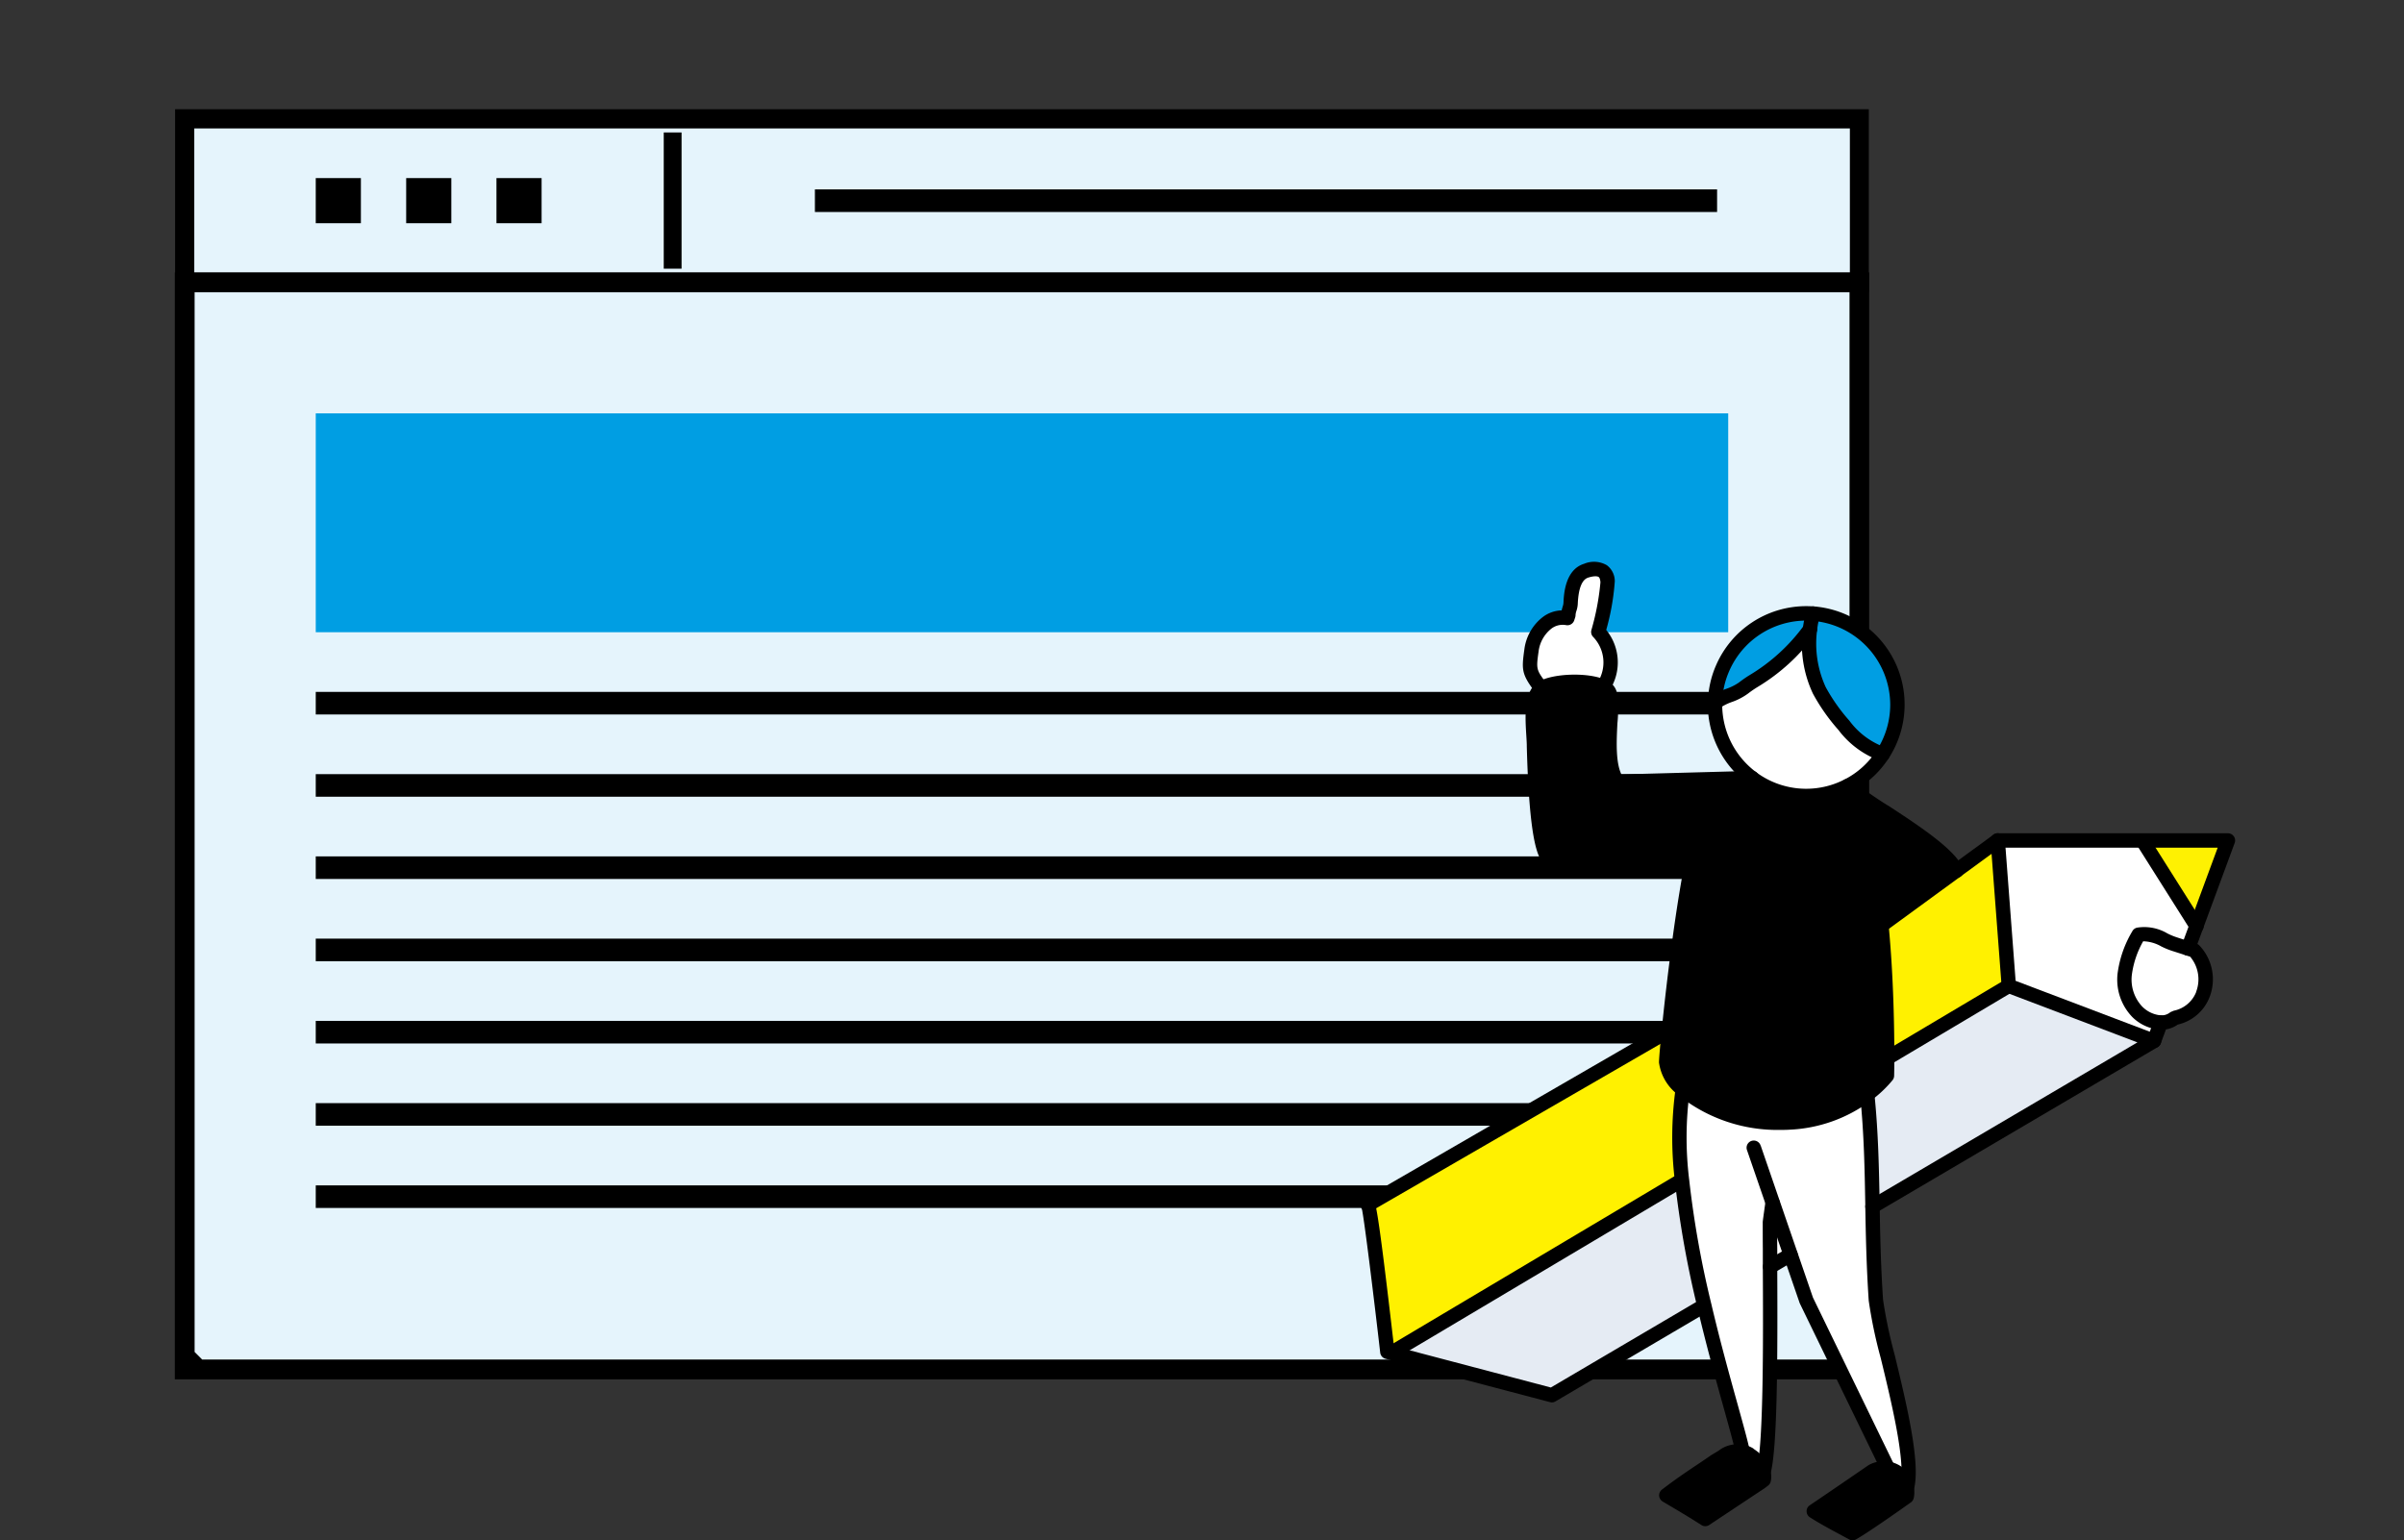
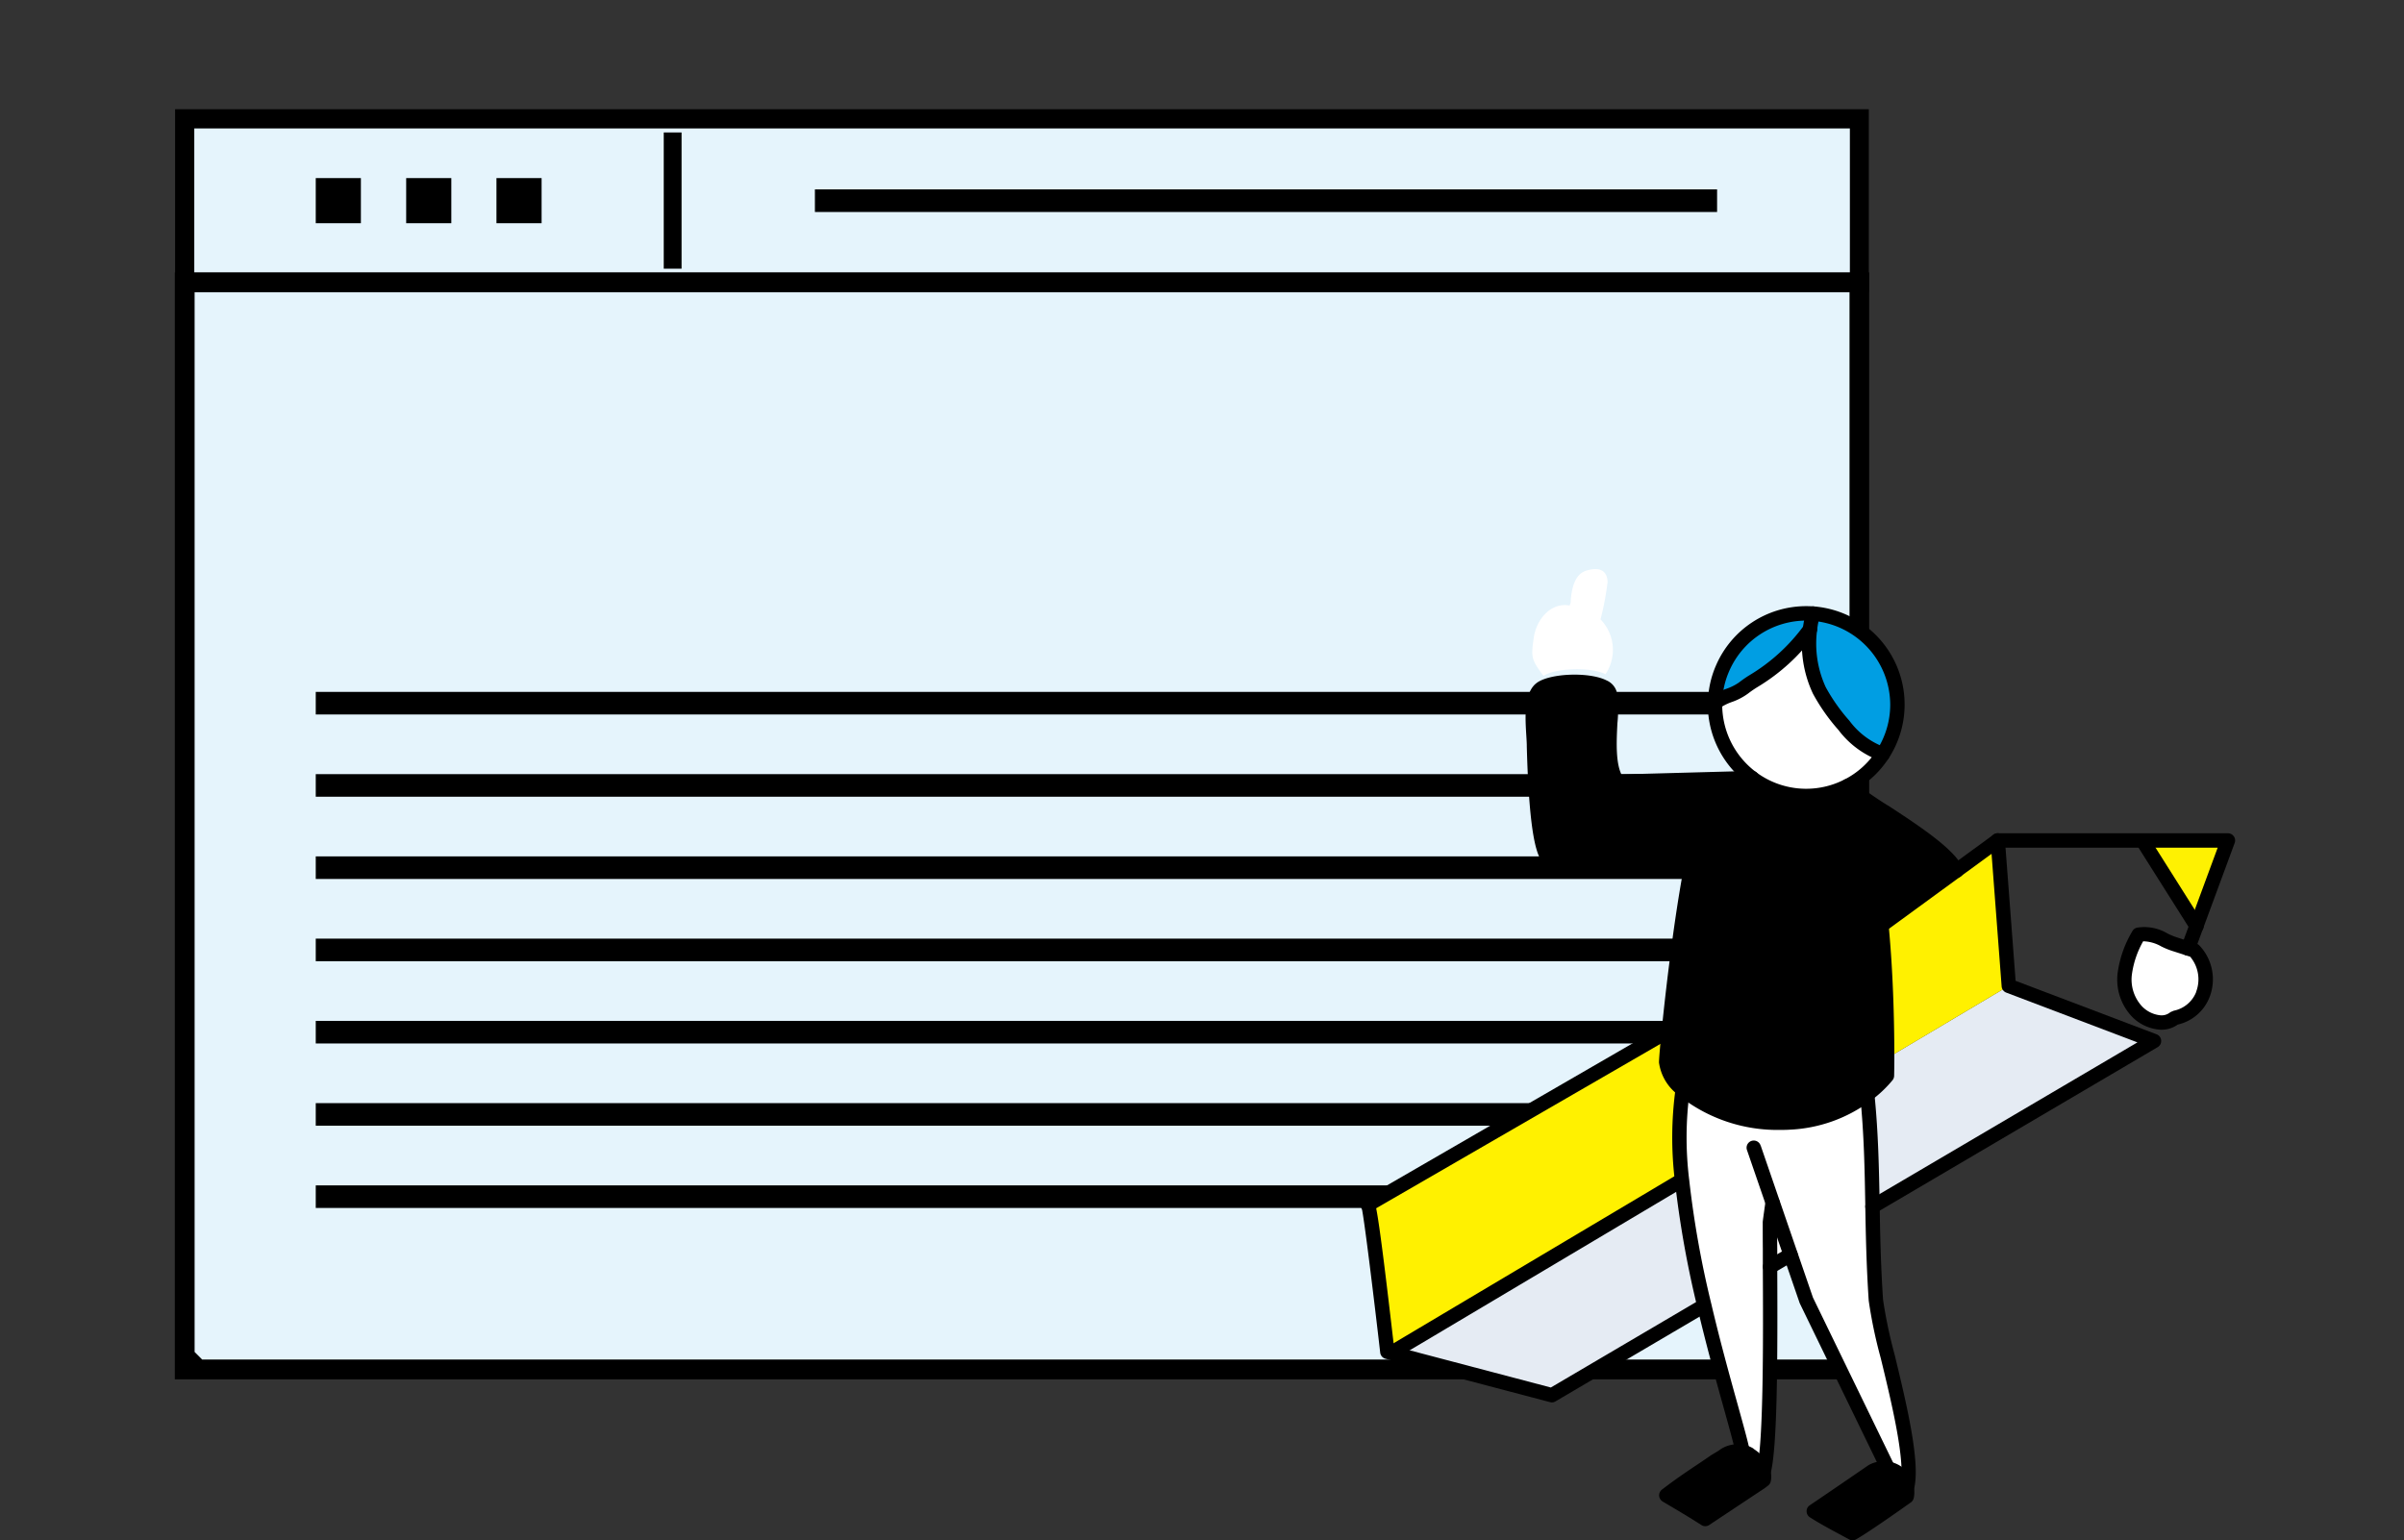
<svg xmlns="http://www.w3.org/2000/svg" width="220" height="141" viewBox="0 0 220 141">
  <rect x="0" y="0" width="220" height="141" fill="#333333" stroke="none" />
  <defs>
    <clipPath id="clip-path">
      <rect id="長方形_6340" data-name="長方形 6340" width="220" height="141" transform="translate(-13385 -12761)" fill="#fff" />
    </clipPath>
  </defs>
  <g id="マスクグループ_240" data-name="マスクグループ 240" transform="translate(13385 12761)" clip-path="url(#clip-path)">
    <g id="グループ_11261" data-name="グループ 11261" transform="translate(-11.519)">
      <g id="グループ_11260" data-name="グループ 11260" transform="translate(-13714.778 -16049.416)">
        <rect id="長方形_6326" data-name="長方形 6326" width="153.247" height="114.471" transform="translate(358.198 3299.293)" fill="#e5f4fc" />
        <path id="前面オブジェクトで型抜き_139" data-name="前面オブジェクトで型抜き 139" d="M17901.32,15822.456h-155.057v-101.328h155.057v101.326h0v0Zm-153.246-99.514h0v97.007l.654.655.037.041h150.756v-97.7Z" transform="translate(-17388.967 -12407.771)" />
        <rect id="長方形_6327" data-name="長方形 6327" width="4.131" height="4.131" transform="translate(370.193 3304.719)" />
        <rect id="長方形_6328" data-name="長方形 6328" width="4.131" height="4.131" transform="translate(378.468 3304.719)" />
        <rect id="長方形_6329" data-name="長方形 6329" width="4.131" height="4.131" transform="translate(386.73 3304.719)" />
        <path id="前面オブジェクトで型抜き_141" data-name="前面オブジェクトで型抜き 141" d="M17750.145,15735.846h-1.631v-12.471h1.631v12.47Z" transform="translate(-17346.475 -12422.834)" />
        <path id="前面オブジェクトで型抜き_143" data-name="前面オブジェクトで型抜き 143" d="M17830.643,15725.01h-82.562v-2.067h82.563v2.066Z" transform="translate(-17332.209 -12417.19)" />
-         <rect id="長方形_6332" data-name="長方形 6332" width="129.26" height="20.036" transform="translate(370.193 3326.255)" fill="#009ee3" />
        <path id="前面オブジェクトで型抜き_144" data-name="前面オブジェクトで型抜き 144" d="M17902.01,15738.6h-155v-16.724h155v16.723Zm-153.244-14.967h0v13.21h151.51v-13.21Z" transform="translate(-17389.689 -12423.46)" />
        <path id="前面オブジェクトで型抜き_146" data-name="前面オブジェクトで型抜き 146" d="M17877.34,15725.01h-129.26v-2.067h129.26v2.066Z" transform="translate(-17377.887 -12371.189)" />
        <path id="前面オブジェクトで型抜き_148" data-name="前面オブジェクトで型抜き 148" d="M17877.34,15725.01h-129.26v-2.067h129.26v2.066Z" transform="translate(-17377.887 -12363.66)" />
        <path id="前面オブジェクトで型抜き_150" data-name="前面オブジェクトで型抜き 150" d="M17877.34,15725.01h-129.26v-2.067h129.26v2.066Z" transform="translate(-17377.887 -12356.131)" />
        <path id="前面オブジェクトで型抜き_152" data-name="前面オブジェクトで型抜き 152" d="M17877.34,15725.01h-129.26v-2.067h129.26v2.066Z" transform="translate(-17377.887 -12348.602)" />
        <path id="前面オブジェクトで型抜き_154" data-name="前面オブジェクトで型抜き 154" d="M17877.34,15725.01h-129.26v-2.067h129.26v2.066Z" transform="translate(-17377.887 -12341.072)" />
        <path id="前面オブジェクトで型抜き_156" data-name="前面オブジェクトで型抜き 156" d="M17877.34,15725.01h-129.26v-2.067h129.26v2.066Z" transform="translate(-17377.887 -12333.543)" />
        <path id="前面オブジェクトで型抜き_158" data-name="前面オブジェクトで型抜き 158" d="M17877.34,15725.01h-129.26v-2.067h129.26v2.066Z" transform="translate(-17377.887 -12326.014)" />
      </g>
      <g id="layer" transform="translate(-13248.951 -12709.564)">
        <path id="パス_85603" data-name="パス 85603" d="M155.6,74.406c-1.154-.306-2.062-1.2-3.452-.919a9.394,9.394,0,0,0-1.265,3.563,4.279,4.279,0,0,0,1.145,3.5,3.362,3.362,0,0,0,2.145.979,1.913,1.913,0,0,0,1.214-.376l.162-.07a3.468,3.468,0,0,0,2.484-2.13,3.87,3.87,0,0,0-.8-4.023l-.565-.181Z" transform="translate(-80.957 -39.359)" fill="#fff" />
-         <path id="パス_85604" data-name="パス 85604" d="M138.7,63.58c1.39-.283,2.3.612,3.452.919l1.07.343.765-2.065,2.887-7.827H125.8l1.01,13.316L140.1,73.31l.626-1.689a3.362,3.362,0,0,1-2.145-.979,4.279,4.279,0,0,1-1.145-3.5A9.4,9.4,0,0,1,138.7,63.58Z" transform="translate(-67.509 -29.452)" fill="#fff" />
        <path id="パス_85605" data-name="パス 85605" d="M160.129,62.96c0-.427,2.326-7.67,2.326-7.67H155.88l.12,1.318S160.134,63.386,160.129,62.96Z" transform="translate(-83.651 -29.634)" fill="#fef102" />
        <path id="パス_85606" data-name="パス 85606" d="M101.767,91.867A10.381,10.381,0,0,1,99.9,93.626l.079.1c.352,3.54.4,6.742.463,10.124L126.2,88.693l-13.29-5.043-11.126,6.616C101.786,91.278,101.767,91.867,101.767,91.867Z" transform="translate(-53.611 -44.836)" fill="#e5ebf3" />
        <path id="パス_85607" data-name="パス 85607" d="M114.489,68.266l-1.01-13.316-3.8,2.775-6.844,5c.468,4.886.528,9.734.524,12.161Z" transform="translate(-55.188 -29.452)" fill="#fff100" />
        <path id="パス_85608" data-name="パス 85608" d="M97.139,179.238a2.2,2.2,0,0,0-.871-.367,2.031,2.031,0,0,0-.649-.014.18.18,0,0,0-.07.009,2.011,2.011,0,0,0-.728.241s-3.359,2.311-5.352,3.656c1.121.724,2.507,1.42,3.545,2,1.367-.789,4.953-3.35,4.953-3.35a2.025,2.025,0,0,0,.009-.766,2.133,2.133,0,0,0-.218-.668,2.075,2.075,0,0,0-.621-.738Z" transform="translate(-48.014 -95.858)" />
        <path id="パス_85609" data-name="パス 85609" d="M88.916,10.209a8.917,8.917,0,0,0-.278,1.434,10.076,10.076,0,0,0,.857,5.577,17.036,17.036,0,0,0,2.252,3.2A7.573,7.573,0,0,0,95.3,23.051,8.356,8.356,0,0,0,88.916,10.19v.019Z" transform="translate(-47.525 -5.459)" fill="#009ee3" />
        <path id="パス_85610" data-name="パス 85610" d="M80.81,128.226c0,1.183.009,2.57.014,4.074h0l1.872-1.1-1.64-4.765h-.009C81.051,126.5,80.81,128.156,80.81,128.226Z" transform="translate(-43.367 -67.767)" fill="#fff" />
        <path id="パス_85611" data-name="パス 85611" d="M70.657,15.193a8.208,8.208,0,0,0-.677,3.132c.686-.571,1.932-.775,2.618-1.35.862-.724,3.781-2.079,6.066-5.359h0a8.918,8.918,0,0,1,.278-1.434v-.019c-.209-.014-.417-.023-.626-.023A8.34,8.34,0,0,0,70.657,15.193Z" transform="translate(-37.555 -5.433)" fill="#009ee3" />
        <path id="パス_85612" data-name="パス 85612" d="M78.658,13.32c-2.284,3.28-5.2,4.635-6.066,5.359-.686.575-1.932.779-2.618,1.35,0,.056,0,.116,0,.172a8.324,8.324,0,0,0,3.4,6.723c.023.019.051.037.074.056a8.321,8.321,0,0,0,8.489.752c.06-.028.116-.056.171-.084a8.451,8.451,0,0,0,2.113-1.536,8.212,8.212,0,0,0,1.112-1.383A7.573,7.573,0,0,1,81.772,22.1a17.038,17.038,0,0,1-2.252-3.2,10.076,10.076,0,0,1-.857-5.577h0Z" transform="translate(-37.549 -7.137)" fill="#fff" />
        <path id="パス_85613" data-name="パス 85613" d="M67.982,175.788a2.068,2.068,0,0,0-.649-.26,2.254,2.254,0,0,0-.9,0,2.038,2.038,0,0,0-.917.427l-.7.418c-1.677,1.151-2.78,1.833-4.472,3.127,1.182.7,2.363,1.4,3.568,2.167,1.214-.807,3.818-2.538,5.032-3.341l.315-.241a1.359,1.359,0,0,0-.032-.719,1.462,1.462,0,0,0-.107-.3,3.119,3.119,0,0,0-1.145-1.276Z" transform="translate(-32.387 -94.06)" />
        <path id="パス_85614" data-name="パス 85614" d="M71.472,114.439l1.64,4.765,1.432,4.162,7.488,15.423a2.2,2.2,0,0,1,.871.367,2.076,2.076,0,0,1,.621.738,2.133,2.133,0,0,1,.218.668h0c.992-3.229-2.637-14.425-2.827-17.2-.213-3.141-.264-5.916-.31-8.574-.06-3.382-.111-6.584-.463-10.124l-.079-.1a12.663,12.663,0,0,1-7.1,2.533,13.9,13.9,0,0,1-9.606-2.937l-.116-.1a32.212,32.212,0,0,0-.065,8.328,92.165,92.165,0,0,0,2.043,11.483c1.464,6.222,3.156,11.572,3.5,13.372a2.069,2.069,0,0,1,.649.26,3.119,3.119,0,0,1,1.145,1.276,1.463,1.463,0,0,1,.107.3h.019c.653-2.422.626-11.813.593-18.773,0-1.5-.014-2.891-.014-4.074,0-.07.241-1.721.241-1.791h.009Z" transform="translate(-33.778 -55.776)" fill="#fff" />
        <path id="パス_85615" data-name="パス 85615" d="M6.367,137.711l-.037.13h0l14.559,3.842,13.9-8.18.051-.009A92.168,92.168,0,0,1,32.8,122.01h-.037Z" transform="translate(-3.399 -65.397)" fill="#e5ebf3" />
        <path id="パス_85616" data-name="パス 85616" d="M62.788,33.191v-.009l-.176.084a8.321,8.321,0,0,1-8.489-.752c-.023-.019-.051-.037-.074-.056h0L41.719,32.8c-1.362-1.977-.287-6.445-.7-8.082a1.034,1.034,0,0,0-.588-.612c-1.372-.705-4.671-.547-5.672.153a1.143,1.143,0,0,0-.134.111c-.968.965-.575,3.67-.538,5.039.046,1.745.222,9.428,1.348,10.384,1.849,1.573,11.311,1.086,13.276-.339-.982,4.621-1.867,12.022-2.28,16.132-.158,1.559-.246,2.645-.246,2.923a3.853,3.853,0,0,0,1.515,2.45l.116.1a13.9,13.9,0,0,0,9.606,2.937,12.663,12.663,0,0,0,7.1-2.533A10.379,10.379,0,0,0,66.389,59.7s.014-.589.019-1.6c0-2.427-.056-7.275-.524-12.161l6.844-5C71.629,38.573,64.73,34.922,62.788,33.191Z" transform="translate(-18.232 -12.672)" />
-         <path id="パス_85617" data-name="パス 85617" d="M40.528,2.582c-.06-1.146-.862-1.359-1.96-1.021s-1.362,1.768-1.423,2.923c-.032.6-.176.543-.209,1.146l-.088.269c-1.7-.325-3.054,1.253-3.29,2.965s-.264,1.949.9,3.475c1-.7,4.3-.858,5.672-.153v-.009a4,4,0,0,0-.459-5.011A25.715,25.715,0,0,0,40.528,2.582Z" transform="translate(-17.94 -0.756)" fill="#fff" />
+         <path id="パス_85617" data-name="パス 85617" d="M40.528,2.582c-.06-1.146-.862-1.359-1.96-1.021s-1.362,1.768-1.423,2.923l-.088.269c-1.7-.325-3.054,1.253-3.29,2.965s-.264,1.949.9,3.475c1-.7,4.3-.858,5.672-.153v-.009a4,4,0,0,0-.459-5.011A25.715,25.715,0,0,0,40.528,2.582Z" transform="translate(-17.94 -0.756)" fill="#fff" />
        <path id="パス_85618" data-name="パス 85618" d="M28.729,95.4c0-.278.088-1.364.246-2.923L1.45,108.4c.232.2,1.761,13.479,1.761,13.479l.5.13.037-.13,26.394-15.7h.037a32.245,32.245,0,0,1,.065-8.333A3.853,3.853,0,0,1,28.729,95.4Z" transform="translate(-0.78 -49.569)" fill="#fff100" />
        <path id="パス_85619" data-name="パス 85619" d="M1.434,126.8H1.42S1.429,126.793,1.434,126.8Z" transform="translate(-0.764 -67.963)" fill="#fff" />
        <path id="パス_85620" data-name="パス 85620" d="M77.553,8.73a8.986,8.986,0,0,0-8.267,5.447,8.824,8.824,0,0,0-.728,3.336c0,.074-.009.153-.009.227a9.02,9.02,0,0,0,3.642,7.233l.065.046.037.028a8.981,8.981,0,0,0,9.152.817c.065-.032.13-.06.19-.093h0a8.988,8.988,0,0,0,2.28-1.656,9.134,9.134,0,0,0,1.2-1.489,9.01,9.01,0,0,0-6.89-13.873c-.222-.014-.445-.023-.667-.023Zm3.786,16.462Zm3.9-7.447a7.677,7.677,0,0,1-1.233,4.176,7.605,7.605,0,0,1-2.966,2.686c-.051.023-.1.051-.162.079a7.667,7.667,0,0,1-7.794-.673s-.088-.065-.093-.07a7.717,7.717,0,0,1-3.128-6.194v-.162a7.559,7.559,0,0,1,.626-2.881,7.679,7.679,0,0,1,7.062-4.654c.195,0,.389.009.575.023a7.723,7.723,0,0,1,7.113,7.679Z" transform="translate(-36.787 -4.677)" />
        <path id="パス_85621" data-name="パス 85621" d="M62.723,57.093a.656.656,0,1,0-1.284-.274c-.931,4.375-1.816,11.465-2.289,16.2-.12,1.192-.25,2.6-.25,2.988a4.44,4.44,0,0,0,1.738,2.946l.12.107a14.476,14.476,0,0,0,9.309,3.113c.25,0,.5,0,.755-.019a13.355,13.355,0,0,0,7.47-2.663,10.946,10.946,0,0,0,1.993-1.884.679.679,0,0,0,.134-.385s.014-.594.019-1.615c0-2.464-.056-7.322-.528-12.226a.659.659,0,1,0-1.311.125c.463,4.844.524,9.66.519,12.1,0,.636-.009,1.1-.014,1.359A10.44,10.44,0,0,1,77.5,78.441a12.056,12.056,0,0,1-6.737,2.4,13.073,13.073,0,0,1-9.142-2.775l-.111-.1a3.288,3.288,0,0,1-1.3-1.958c0-.223.074-1.211.241-2.858.473-4.709,1.348-11.739,2.271-16.063ZM79.766,77.211Z" transform="translate(-31.609 -30.175)" />
        <path id="パス_85622" data-name="パス 85622" d="M49.909,41.569a.657.657,0,0,0,.019,1.313h.019l12.326-.334a.659.659,0,0,0-.037-1.318l-12.326.334Z" transform="translate(-26.441 -22.098)" />
        <path id="パス_85623" data-name="パス 85623" d="M80.272,125.679a.658.658,0,0,0-.658-.659.643.643,0,0,0-.653.617c-.009.1-.065.469-.116.844-.125.9-.125.919-.125.988,0,.747,0,1.573.009,2.459v1.619c.032,6.06.083,16.2-.565,18.592a.659.659,0,0,0,.463.807.727.727,0,0,0,.171.023.662.662,0,0,0,.635-.487c.639-2.362.653-10.653.616-18.944V129.92c-.009-.872-.014-1.689-.014-2.422.014-.111.065-.473.116-.835.125-.9.125-.919.125-.988Z" transform="translate(-41.935 -67.011)" />
        <path id="パス_85624" data-name="パス 85624" d="M62.59,102.659a.656.656,0,0,0-.755.538,32.785,32.785,0,0,0-.07,8.5,91.872,91.872,0,0,0,2.057,11.567c.834,3.554,1.761,6.876,2.437,9.3.51,1.837.917,3.29,1.061,4.041a.655.655,0,0,0,.644.534.385.385,0,0,0,.125-.014.655.655,0,0,0,.519-.77c-.153-.8-.547-2.2-1.084-4.143-.672-2.417-1.594-5.725-2.423-9.252a90.231,90.231,0,0,1-2.03-11.4,31.531,31.531,0,0,1,.06-8.152.656.656,0,0,0-.538-.756Z" transform="translate(-33.019 -55.02)" />
        <path id="パス_85625" data-name="パス 85625" d="M77.491,114.648a.657.657,0,1,0-1.242.427l4.8,13.943c.009.023.019.051.028.074l7.488,15.423a.664.664,0,0,0,.593.371.7.7,0,0,0,.287-.065.659.659,0,0,0,.306-.877l-7.47-15.385L77.5,114.652Z" transform="translate(-40.9 -61.213)" />
        <path id="パス_85626" data-name="パス 85626" d="M102.71,141.14a.705.705,0,0,0,.195.028.649.649,0,0,0,.626-.464c.7-2.3-.649-7.9-1.738-12.4a43.992,43.992,0,0,1-1.061-5.034c-.213-3.174-.264-6.027-.31-8.542v-.195c-.065-3.336-.12-6.482-.468-9.98a.657.657,0,1,0-1.307.13c.343,3.443.4,6.565.459,9.873v.195c.046,2.533.1,5.4.315,8.607a43.222,43.222,0,0,0,1.1,5.257c1,4.115,2.359,9.748,1.756,11.7A.657.657,0,0,0,102.71,141.14Z" transform="translate(-52.936 -55.724)" />
        <path id="パス_85627" data-name="パス 85627" d="M96.757,177.947a2.83,2.83,0,0,0-1.131-.478h-.009a2.692,2.692,0,0,0-.816-.023.67.67,0,0,0-.148.019,2.7,2.7,0,0,0-.917.315.311.311,0,0,0-.051.032s-3.355,2.311-5.347,3.652a.645.645,0,0,0-.287.552.655.655,0,0,0,.3.547c.829.534,1.793,1.053,2.646,1.513.329.176.644.348.936.506a.656.656,0,0,0,.649,0c1.381-.793,4.861-3.28,5.009-3.382a.685.685,0,0,0,.264-.4,2.541,2.541,0,0,0,.014-.988,2.768,2.768,0,0,0-.283-.877,2.717,2.717,0,0,0-.825-.97Zm-1.733.775Zm-2.79,4.524c-.2-.107-.4-.218-.616-.334-.542-.292-1.135-.608-1.7-.933,1.854-1.262,4.207-2.877,4.481-3.067a1.291,1.291,0,0,1,.463-.148.1.1,0,0,0,.037,0,.191.191,0,0,0,.051,0,1.358,1.358,0,0,1,.431.009,1.579,1.579,0,0,1,.607.255,1.5,1.5,0,0,1,.422.5,1.623,1.623,0,0,1,.158.487,1.412,1.412,0,0,1,.023.278c-.746.529-3.1,2.185-4.351,2.96Z" transform="translate(-47.251 -95.101)" />
        <path id="パス_85628" data-name="パス 85628" d="M67.566,174.475a2.677,2.677,0,0,0-.853-.343H66.7a2.845,2.845,0,0,0-1.154,0,2.762,2.762,0,0,0-1.172.534l-.69.418c-.459.316-.876.6-1.274.863-1.066.715-1.983,1.332-3.225,2.283a.661.661,0,0,0-.255.561.668.668,0,0,0,.32.529l.241.144c1.08.64,2.2,1.3,3.309,2.014a.65.65,0,0,0,.714-.009c1.214-.807,3.818-2.538,5.069-3.364l.315-.241a.67.67,0,0,0,.241-.371,2.035,2.035,0,0,0-.037-1.039,2.209,2.209,0,0,0-.144-.4,3.753,3.753,0,0,0-1.395-1.559Zm.255,2.547c-1.107.733-3.369,2.232-4.68,3.1-.8-.506-1.6-.984-2.377-1.448.843-.622,1.566-1.1,2.377-1.652q.6-.4,1.251-.849l.7-.418c.028-.019.056-.037.079-.056a1.405,1.405,0,0,1,.63-.288,1.6,1.6,0,0,1,.63,0,1.388,1.388,0,0,1,.44.176,2.472,2.472,0,0,1,.9,1,.916.916,0,0,1,.06.167.176.176,0,0,0,.014.046.858.858,0,0,1,.037.176l-.051.042Z" transform="translate(-31.624 -93.304)" />
        <path id="パス_85629" data-name="パス 85629" d="M77.352,12.18a16.9,16.9,0,0,1-4.986,4.561,10.5,10.5,0,0,0-.964.668,4.657,4.657,0,0,1-1.14.575,5.515,5.515,0,0,0-1.511.8h0a.656.656,0,0,0,.454,1.132.656.656,0,0,0,.422-.153,4.716,4.716,0,0,1,1.126-.566,5.652,5.652,0,0,0,1.492-.784,9.473,9.473,0,0,1,.834-.575,18.013,18.013,0,0,0,5.347-4.914.656.656,0,1,0-1.075-.752Z" transform="translate(-36.785 -6.373)" />
        <path id="パス_85630" data-name="パス 85630" d="M88.783,9.653A.657.657,0,1,0,87.518,9.3a9.317,9.317,0,0,0-.3,1.531,10.684,10.684,0,0,0,.922,5.953,17.646,17.646,0,0,0,2.335,3.327,8.3,8.3,0,0,0,3.869,2.84.673.673,0,0,0,.19.028.654.654,0,0,0,.653-.659.662.662,0,0,0-.487-.636,6.99,6.99,0,0,1-3.22-2.417,16.5,16.5,0,0,1-2.169-3.076,9.527,9.527,0,0,1-.792-5.21,8.616,8.616,0,0,1,.255-1.327Z" transform="translate(-46.761 -4.723)" />
        <path id="パス_85631" data-name="パス 85631" d="M81.628,135.374l-1.872,1.1a.659.659,0,0,0,.334,1.225.638.638,0,0,0,.334-.093l1.872-1.1a.657.657,0,0,0-.667-1.132Z" transform="translate(-42.628 -72.512)" />
        <path id="パス_85632" data-name="パス 85632" d="M99.739,88.047a.654.654,0,0,0,.565.325.638.638,0,0,0,.334-.093L126.4,73.121a.656.656,0,0,0-.1-1.178l-12.9-4.895-.978-12.9a.658.658,0,0,0-1.043-.483l-10.639,7.772a.657.657,0,0,0,.774,1.062l9.685-7.076.922,12.138a.662.662,0,0,0,.422.566l12.006,4.556L99.966,87.147a.658.658,0,0,0-.232.9Z" transform="translate(-53.473 -28.697)" />
        <path id="パス_85633" data-name="パス 85633" d="M31.08,134.741l-13.665,8.041L3.194,139.033a.455.455,0,0,0-.074-.023l-.065-.019c-1.511-13.08-1.687-13.237-1.928-13.451A.657.657,0,0,0,.1,126.32c.222.844,1.158,8.542,1.7,13.27a.665.665,0,0,0,.487.561l.426.111a.574.574,0,0,0,.07.023l14.559,3.837a.689.689,0,0,0,.167.023.658.658,0,0,0,.334-.093l13.9-8.18a.657.657,0,0,0-.667-1.132ZM.257,126.528Zm0,0Z" transform="translate(-0.022 -67.202)" />
        <path id="パス_85634" data-name="パス 85634" d="M.572,125.384a.672.672,0,0,0-.505.376.661.661,0,0,0,.1.719.651.651,0,0,0,.491.223.606.606,0,0,0,.2-.032H.878a.664.664,0,0,0,.283-1.072A.683.683,0,0,0,.572,125.384Z" transform="translate(-0.004 -67.203)" />
        <path id="パス_85635" data-name="パス 85635" d="M27.884,91.158.359,107.082a.659.659,0,1,0,.658,1.141L28.542,92.3a.659.659,0,0,0-.658-1.141Z" transform="translate(-0.018 -48.813)" />
        <path id="パス_85636" data-name="パス 85636" d="M142.224,64.7a.654.654,0,0,0,.843-.385l3.651-9.892a.651.651,0,0,0-.079-.6.661.661,0,0,0-.538-.283H125.028a.659.659,0,0,0,0,1.318h20.134l-3.322,9.006a.657.657,0,0,0,.389.844Z" transform="translate(-66.742 -28.696)" />
-         <path id="パス_85637" data-name="パス 85637" d="M155.908,89.9l-.626,1.689a.658.658,0,0,0,1.233.459l.626-1.689a.657.657,0,1,0-1.233-.455Z" transform="translate(-83.309 -47.956)" />
        <path id="パス_85638" data-name="パス 85638" d="M31.7,120.691l-26.394,15.7a.663.663,0,0,0-.232.9.656.656,0,0,0,.565.32.615.615,0,0,0,.334-.093l26.394-15.7a.657.657,0,0,0-.667-1.132Z" transform="translate(-2.678 -64.64)" />
-         <path id="パス_85639" data-name="パス 85639" d="M114.382,82.327,103.27,88.934l.31.58.343.561,11.126-6.616a.657.657,0,0,0-.667-1.132Z" transform="translate(-55.419 -44.078)" />
        <path id="パス_85640" data-name="パス 85640" d="M154.224,53.916a.658.658,0,1,0-1.112.705l4.907,7.772a.645.645,0,0,0,.57.334.693.693,0,0,0,.3-.07.662.662,0,0,0,.292-.886.346.346,0,0,0-.032-.056l-4.921-7.795Z" transform="translate(-82.111 -28.733)" />
        <path id="パス_85641" data-name="パス 85641" d="M40.888,23.8a1.639,1.639,0,0,0-.922-1.03c-1.534-.789-5.1-.677-6.358.2-.079.06-.153.121-.213.176-1.006,1-.876,3.053-.774,4.7.019.306.037.585.042.821v.13c.227,8.523.964,10.217,1.58,10.741.927.789,3.355,1.132,5.968,1.132,3.3,0,6.89-.547,8.118-1.438a.658.658,0,0,0-.769-1.067c-1.7,1.234-10.834,1.758-12.465.371-.148-.144-.894-1.281-1.117-9.771v-.13c-.009-.251-.028-.547-.051-.868-.074-1.16-.195-3.1.389-3.689.014-.014.037-.028.046-.037a7.338,7.338,0,0,1,5-.107c.213.107.25.19.25.19h0a10.927,10.927,0,0,1,.032,2.505c-.1,2.042-.218,4.357.769,5.79a.656.656,0,1,0,1.08-.747c-.732-1.063-.626-3.234-.538-4.978A11.21,11.21,0,0,0,40.888,23.8Z" transform="translate(-17.47 -11.917)" />
-         <path id="パス_85642" data-name="パス 85642" d="M39,11.954a.66.66,0,0,0,.917-.158,4.7,4.7,0,0,0-.273-5.572,21.907,21.907,0,0,0,.783-4.436A1.822,1.822,0,0,0,39.7.3,2.339,2.339,0,0,0,37.62.169C35.887.7,35.771,2.948,35.734,3.686a1.328,1.328,0,0,1-.074.4c-.032.107-.065.213-.093.348a2.99,2.99,0,0,0-1.705.594,4.44,4.44,0,0,0-1.71,2.983c-.259,1.865-.264,2.269,1.033,3.967a.66.66,0,0,0,.524.255.646.646,0,0,0,.4-.135.659.659,0,0,0,.12-.923c-1.006-1.313-1-1.346-.774-2.983A3.151,3.151,0,0,1,34.631,6.1a1.7,1.7,0,0,1,1.339-.316.655.655,0,0,0,.746-.441l.088-.269a.7.7,0,0,0,.032-.172,1.328,1.328,0,0,1,.074-.4,2.472,2.472,0,0,0,.134-.742c.07-1.373.394-2.157.959-2.329.524-.162.834-.135.95-.051s.153.339.162.483a23.1,23.1,0,0,1-.829,4.375.653.653,0,0,0,.176.64,3.371,3.371,0,0,1,.385,4.157.662.662,0,0,0,.158.919Z" transform="translate(-17.182 0.006)" />
        <path id="パス_85643" data-name="パス 85643" d="M99.1,45.255a34.508,34.508,0,0,1-3.262-2.287.657.657,0,0,0-.871.984,33.481,33.481,0,0,0,3.415,2.4c2.414,1.582,5.723,3.749,6.367,5.136a.014.014,0,0,0,0,.009.665.665,0,0,0,.6.38.658.658,0,0,0,.658-.659.665.665,0,0,0-.07-.3c-.806-1.721-4.008-3.819-6.835-5.67Z" transform="translate(-50.842 -22.94)" />
        <path id="パス_85644" data-name="パス 85644" d="M155,73.009a5.987,5.987,0,0,1-.992-.4,4.157,4.157,0,0,0-2.762-.529.646.646,0,0,0-.445.329,10.072,10.072,0,0,0-1.344,3.819,4.932,4.932,0,0,0,1.344,4.037,4.012,4.012,0,0,0,2.586,1.16h.065a2.513,2.513,0,0,0,1.487-.459l.032-.014a4.1,4.1,0,0,0,2.9-2.519,4.5,4.5,0,0,0-.936-4.723.616.616,0,0,0-.273-.167l-1.668-.534Zm1.654,4.937a2.8,2.8,0,0,1-2,1.726.646.646,0,0,0-.134.042l-.162.07a.566.566,0,0,0-.134.079,1.234,1.234,0,0,1-.774.246h-.037a2.721,2.721,0,0,1-1.705-.8,3.607,3.607,0,0,1-.945-2.96,8.44,8.44,0,0,1,1.029-3.02,3.508,3.508,0,0,1,1.654.469,7.155,7.155,0,0,0,1.177.469l1.469.473a3.213,3.213,0,0,1,.551,3.206Z" transform="translate(-80.192 -38.598)" />
      </g>
    </g>
  </g>
</svg>